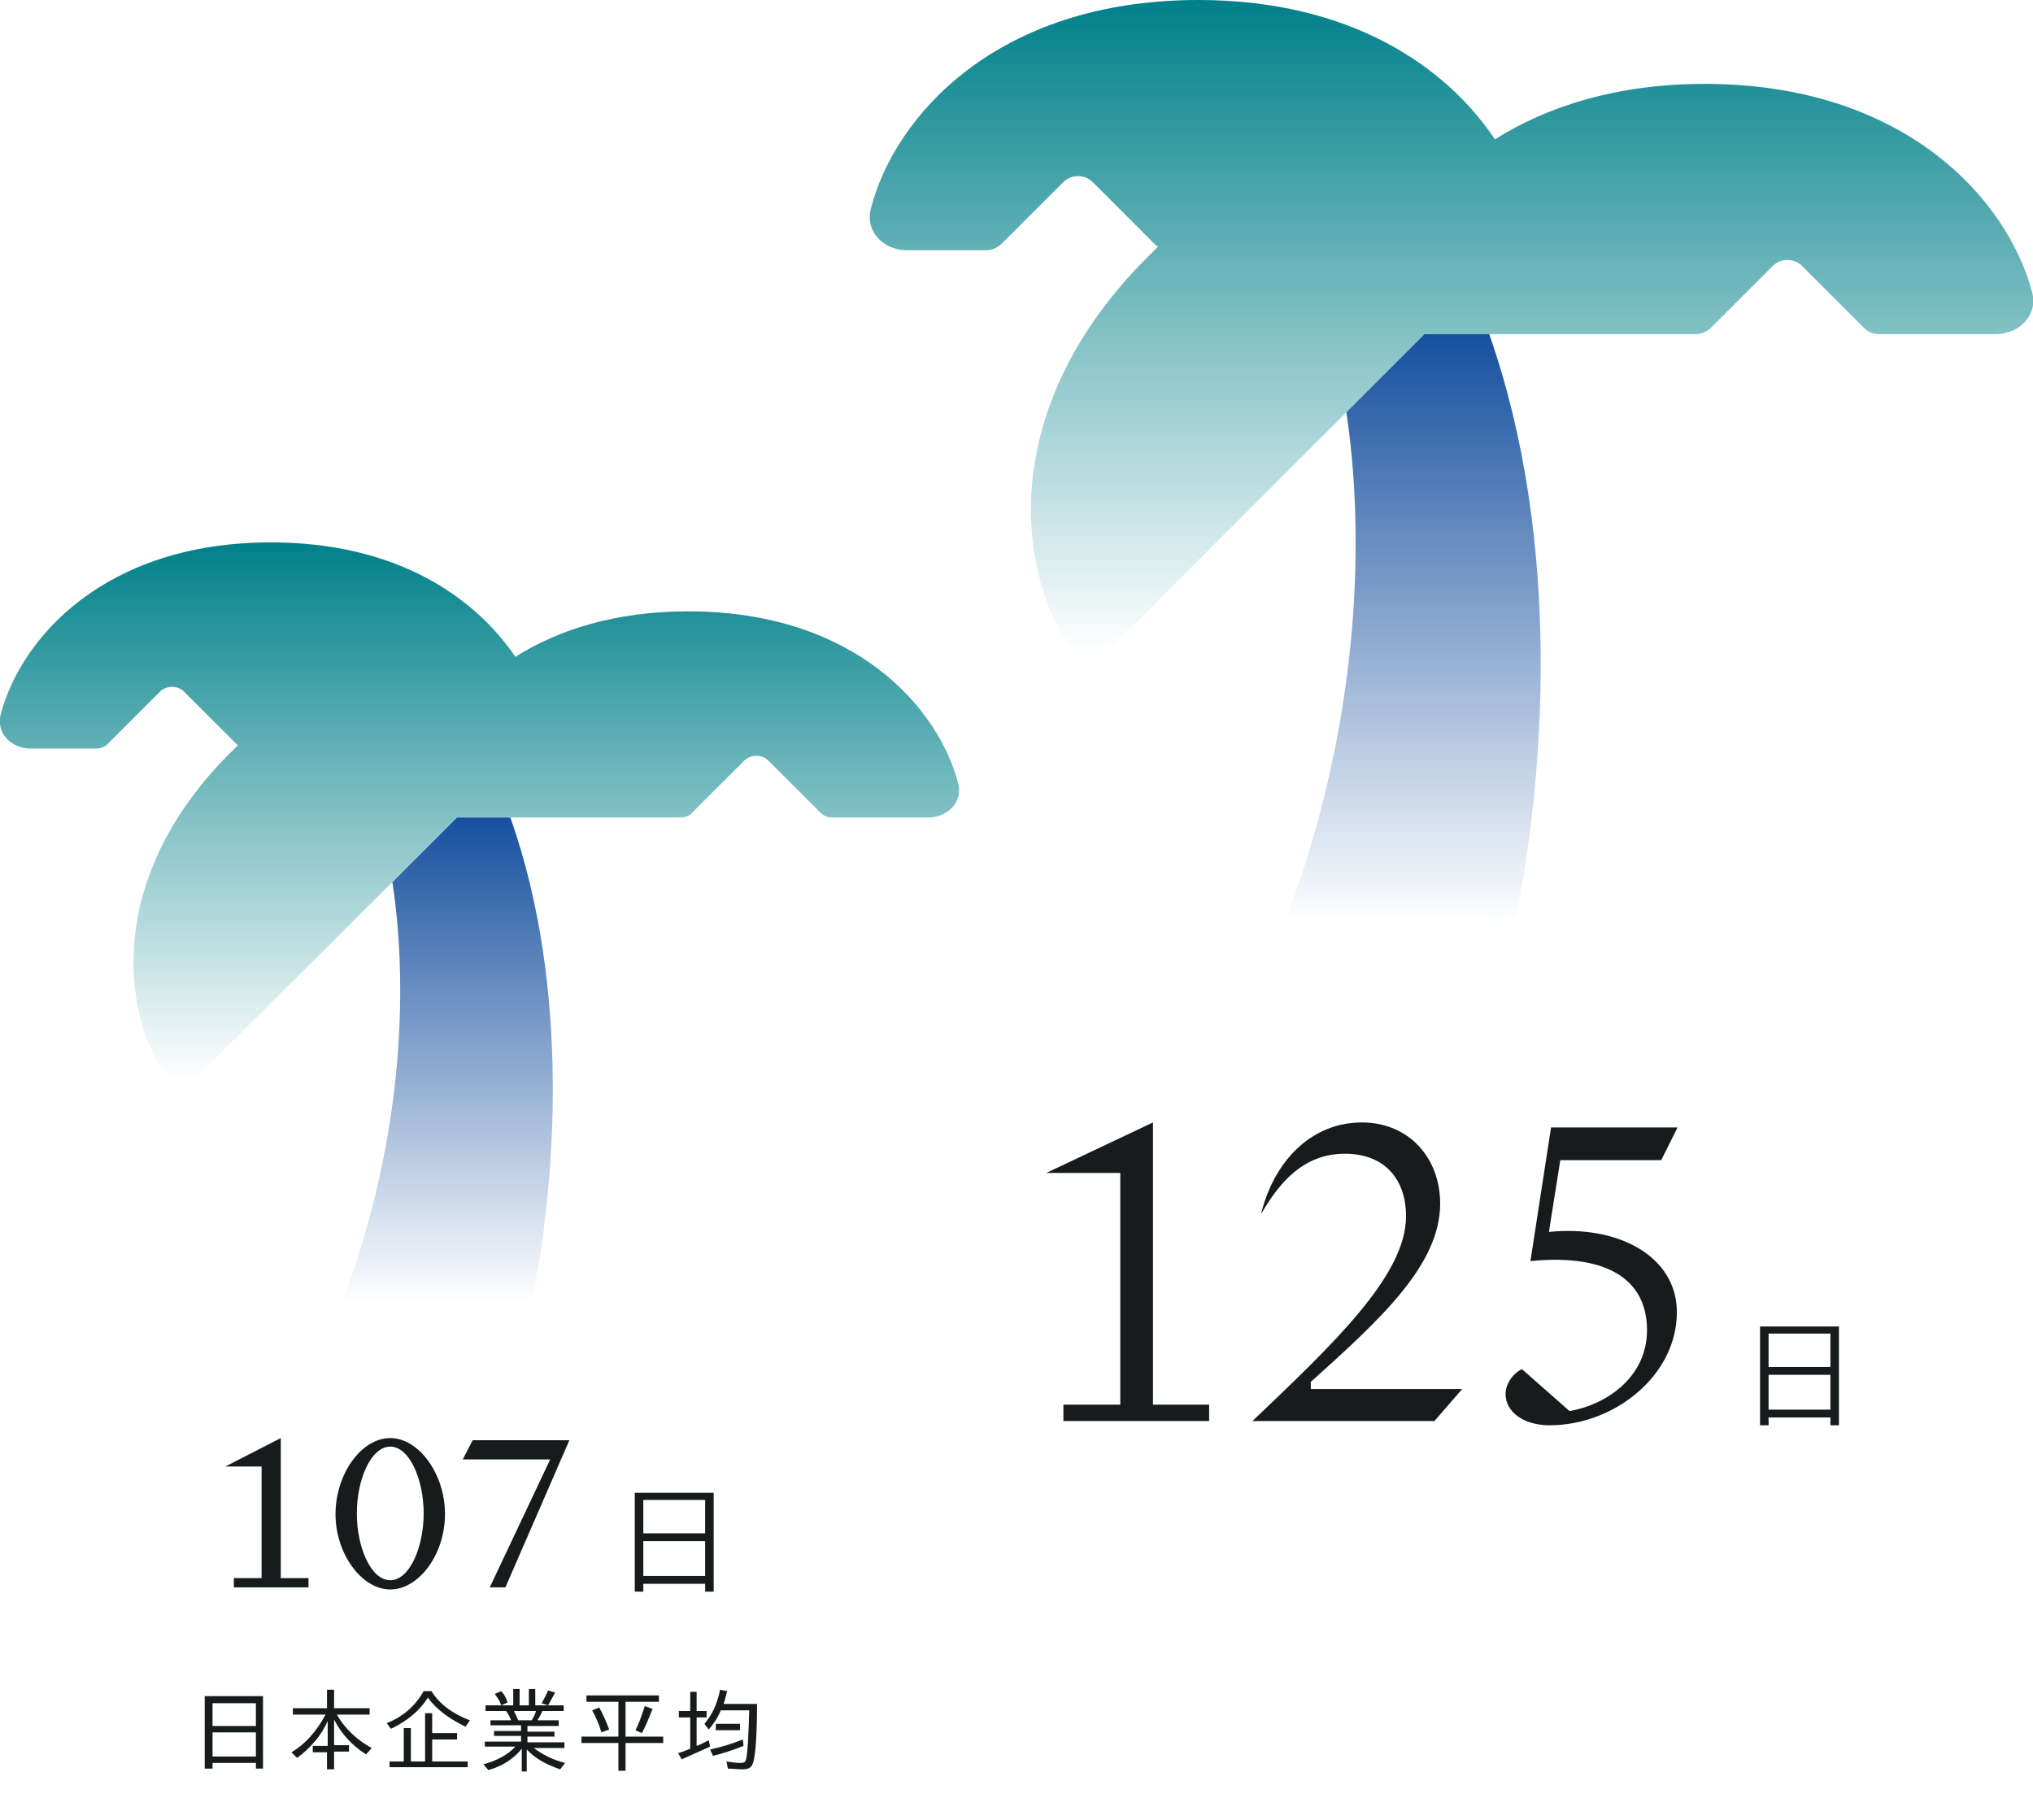
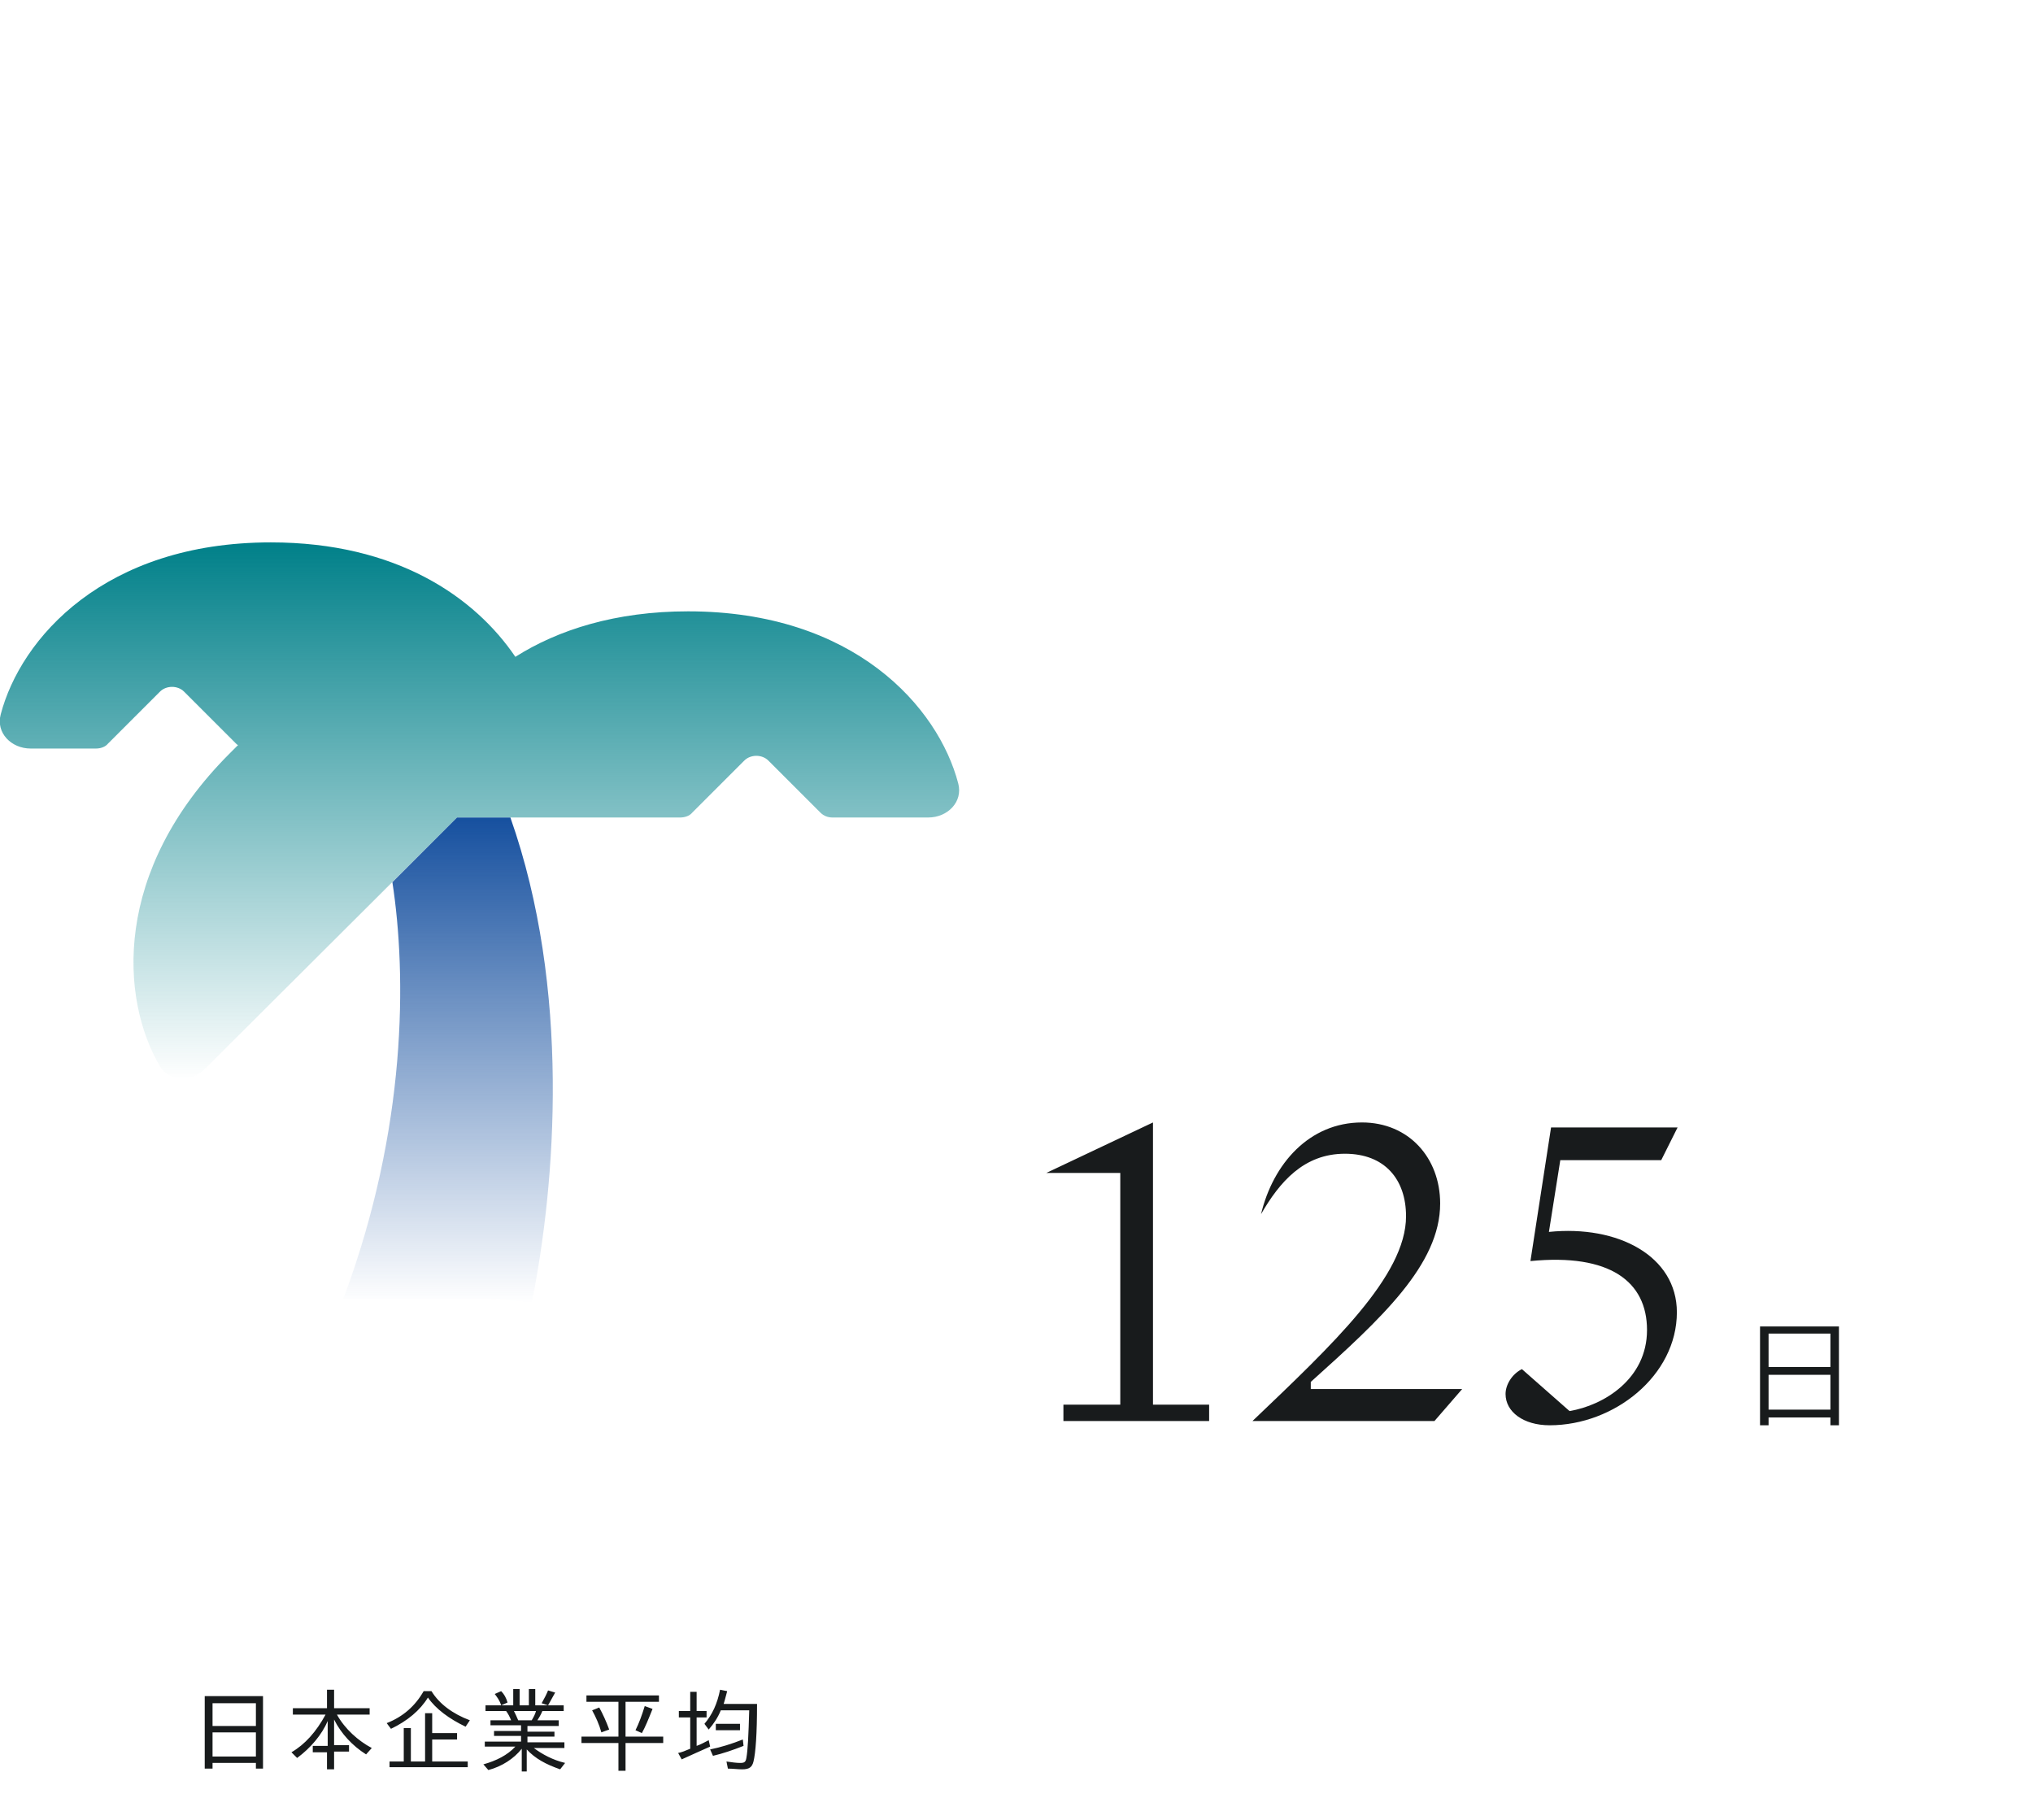
<svg xmlns="http://www.w3.org/2000/svg" version="1.1" id="レイヤー_1" x="0px" y="0px" viewBox="0 0 286 256" style="enable-background:new 0 0 286 256;" xml:space="preserve">
  <style type="text/css">
	.st0{fill:url(#SVGID_1_);}
	.st1{fill:url(#SVGID_00000104673924052283086810000007765475598814511028_);}
	.st2{fill:#181B1C;}
	.st3{fill:url(#SVGID_00000178886472433534564550000005800590752495793051_);}
	.st4{fill:url(#SVGID_00000070839690094445664900000002194454699127994533_);}
</style>
  <linearGradient id="SVGID_1_" gradientUnits="userSpaceOnUse" x1="204.157" y1="255.89" x2="204.157" y2="164.152" gradientTransform="matrix(1 0 0 -1 0 255.89)">
    <stop offset="0" style="stop-color:#008089" />
    <stop offset="1" style="stop-color:#008089;stop-opacity:0" />
  </linearGradient>
-   <path class="st0" d="M138.7,35.2c0.8,0,1.5-0.3,2.1-0.8l8.8-8.8c1.1-1.1,3-1.1,4.1,0l8.8,8.8c0.1,0.1,0.2,0.2,0.4,0.3  c-0.5,0.5-1,1-1.5,1.5c-20.1,20.1-18.6,41.9-11.8,53.4c1.7,2.8,5.4,2.8,7.7,0.5L200.4,47h38.1c0.8,0,1.5-0.3,2.1-0.8l8.8-8.8  c1.1-1.1,3-1.1,4.1,0l8.8,8.8c0.6,0.6,1.3,0.8,2.1,0.8h16.4c3.2,0,5.9-2.6,5.1-5.8c-3.4-13-17.8-29.4-46.1-29.4  c-12.4,0-22.2,3.2-29.5,7.8C203.5,9.4,190,0,168.6,0c-28.4,0-42.8,16.4-46.1,29.4c-0.8,3.2,1.8,5.8,5.1,5.8H138.7L138.7,35.2z" />
  <linearGradient id="SVGID_00000098906033161112998550000000433513229870429323_" gradientUnits="userSpaceOnUse" x1="198.835" y1="208.937" x2="198.835" y2="125.999" gradientTransform="matrix(1 0 0 -1 0 255.89)">
    <stop offset="0" style="stop-color:#16509F" />
    <stop offset="1" style="stop-color:#16509F;stop-opacity:0" />
  </linearGradient>
-   <path style="fill:url(#SVGID_00000098906033161112998550000000433513229870429323_);" d="M189.4,58l11-11h9.1  c10.3,29.3,7.8,62.4,3.6,82.9c-2.8-0.5-5.6-0.8-8.6-0.8H181C191.9,100,191.8,73.8,189.4,58z" />
  <path class="st2" d="M247.6,200.5v-13.9h11.1v13.9h-1.2v-1.1h-8.7v1.1H247.6z M248.8,192.3h8.7v-4.7h-8.7V192.3z M248.8,198.3h8.7  v-4.9h-8.7V198.3z" />
  <path class="st2" d="M162.2,157.9v39.7h7.9v2.3h-20.5v-2.3h8v-32.6h-10.4L162.2,157.9z M201.8,199.9h-25.6  c11.2-10.7,21.6-20.4,21.6-28.8c0-5.2-3-8.8-8.6-8.8c-5.8,0-9.2,4-11.8,8.5c1.7-7.1,6.8-12.9,14.2-12.9c6.6,0,11,5,11,11.4  c0,8.6-8.3,16.2-18.2,25.1v1h21.3L201.8,199.9z M217.9,173.3c9.7-1,18,3.4,18,11.3c0,8.9-8.8,15.9-17.9,15.9c-3.7,0-6.2-1.9-6.2-4.4  c0-1.3,0.9-2.8,2.3-3.5l6.7,5.9c4.8-0.8,10.9-4.5,10.9-11.4c0-6.8-5.2-10.8-16.4-9.7l2.9-18.8h17.8l-2.3,4.6h-14.2L217.9,173.3z" />
  <linearGradient id="SVGID_00000097459290358933702940000017251450604386136497_" gradientUnits="userSpaceOnUse" x1="67.419" y1="179.572" x2="67.419" y2="104.002" gradientTransform="matrix(1 0 0 -1 0 255.89)">
    <stop offset="0" style="stop-color:#008089" />
    <stop offset="1" style="stop-color:#008089;stop-opacity:0" />
  </linearGradient>
  <path style="fill:url(#SVGID_00000097459290358933702940000017251450604386136497_);" d="M13.5,105.3c0.6,0,1.3-0.2,1.7-0.7l7.3-7.3  c0.9-0.9,2.5-0.9,3.4,0l7.3,7.3c0.1,0.1,0.2,0.2,0.3,0.2c-0.4,0.4-0.8,0.8-1.2,1.2c-16.5,16.5-15.4,34.5-9.8,44  c1.4,2.3,4.4,2.3,6.3,0.4L64.3,115h31.4c0.6,0,1.3-0.2,1.7-0.7l7.3-7.3c0.9-0.9,2.5-0.9,3.4,0l7.3,7.3c0.5,0.5,1.1,0.7,1.7,0.7h13.5  c2.7,0,4.9-2.2,4.2-4.8c-2.8-10.7-14.6-24.2-38-24.2c-10.2,0-18.3,2.6-24.3,6.4C66.8,84,55.8,76.3,38.1,76.3  c-23.4,0-35.2,13.5-38,24.2c-0.7,2.6,1.5,4.8,4.2,4.8H13.5L13.5,105.3z" />
  <linearGradient id="SVGID_00000085964214322004965650000001773595966576316089_" gradientUnits="userSpaceOnUse" x1="63.035" y1="140.894" x2="63.035" y2="72.572" gradientTransform="matrix(1 0 0 -1 0 255.89)">
    <stop offset="0" style="stop-color:#16509F" />
    <stop offset="1" style="stop-color:#16509F;stop-opacity:0" />
  </linearGradient>
  <path style="fill:url(#SVGID_00000085964214322004965650000001773595966576316089_);" d="M55.2,124.1l9.1-9.1h7.5  c8.5,24.1,6.4,51.4,3,68.3c-2.3-0.4-4.7-0.6-7.1-0.6H48.3C57.3,158.7,57.2,137.1,55.2,124.1z" />
-   <path class="st2" d="M89.3,223.9V210h11.1v13.9h-1.2v-1.1h-8.7v1.1H89.3z M90.5,215.7h8.7v-4.7h-8.7V215.7z M90.5,221.7h8.7v-4.9  h-8.7V221.7z" />
-   <path class="st2" d="M39.5,202.3V222h3.9v1.3H32.9V222h3.9v-15.7h-5.1L39.5,202.3z M54.9,202.3c4,0,7.7,5,7.7,10.7  s-3.7,10.6-7.7,10.6s-7.7-5-7.7-10.6S50.8,202.3,54.9,202.3z M54.9,222.3c2.7,0,4.7-4.6,4.7-9.4c0-4.8-2-9.4-4.7-9.4  c-2.7,0-4.7,4.6-4.7,9.4C50.2,217.7,52.2,222.3,54.9,222.3z M71.1,223.3h-2.2l8.5-18H65.1l1.4-2.7h13.6L71.1,223.3z" />
  <path class="st2" d="M28.8,248.8v-10.2H37v10.2h-1V248h-6.1v0.8H28.8z M29.9,242.8H36v-3.2h-6.1V242.8z M29.9,247.1H36v-3.4h-6.1  V247.1z M46,249v-2.5H44v-0.9h2.1v-3.5c-0.8,1.9-2.4,3.8-4.3,5.2l-0.8-0.8c1.9-1.1,3.5-2.9,4.8-5.3h-4.6v-0.9H46v-2.6h1v2.6h5v0.9  h-4.6c1.1,2,3,3.7,4.9,4.7l-0.8,0.9c-1.9-1.2-3.5-2.9-4.5-4.9v3.6h2.1v0.9H47v2.5H46z M55,243.2l-0.6-0.8c2.3-0.9,4-2.4,5.2-4.5h1.1  c1.1,1.8,3,3.2,5.4,4.1l-0.6,0.9c-2.3-1.1-4.2-2.5-5.3-4.1C59.1,240.6,57.3,242.1,55,243.2z M54.8,248.6v-0.8h2v-4.7h1v4.7h2V241h1  v2.8h3.5v0.9h-3.5v3.1h5v0.8H54.8z M73.4,249.1V246c-1.1,1.4-2.8,2.5-4.7,3l-0.7-0.8c1.8-0.5,3.4-1.3,4.5-2.5h-4.3V245h5.1v-0.8  h-3.8v-0.7h3.8v-0.8H69V242h2.9c-0.2-0.5-0.4-0.9-0.7-1.3h-2.9v-0.8h3.9v-2.3h0.9v2.3h1.3v-2.3h0.9v2.3h4v0.8h-3  c-0.2,0.5-0.5,1-0.7,1.3h3v0.8h-4.4v0.8h3.8v0.7h-3.8v0.8h5.2v0.8h-4.3c1.2,0.9,2.7,1.7,4.4,2.1l-0.7,0.9c-2-0.7-3.5-1.5-4.7-2.8  v3.1H73.4z M77.1,239.9l-0.9-0.3c0.4-0.7,0.7-1.3,0.9-1.8l1,0.3C77.8,238.6,77.4,239.4,77.1,239.9z M70.5,239.9  c-0.2-0.7-0.6-1.2-0.9-1.6l0.9-0.4c0.4,0.4,0.7,0.9,0.9,1.6L70.5,239.9z M72.9,242h1.9c0.3-0.5,0.5-0.9,0.6-1.3h-3.1  C72.5,241.1,72.7,241.5,72.9,242z M87,249.1v-3.9h-5.2v-0.9H87v-4.9h-4.5v-0.9h10.2v0.9H88v4.9h5.3v0.9H88v3.9H87z M90.3,243.8  l-0.9-0.4c0.5-1,0.9-2.1,1.3-3.4l1.1,0.4C91.2,241.9,90.8,242.9,90.3,243.8z M84.6,243.7c-0.3-1.1-0.8-2.2-1.3-3.1l1-0.4  c0.5,0.9,1,2,1.4,3.1L84.6,243.7z M104.4,248.9c-0.6,0-1.3-0.1-2-0.1l-0.2-1c0.7,0.1,1.4,0.2,1.9,0.2c0.6,0,0.8-0.1,0.9-0.7  c0.2-1.1,0.3-3.2,0.4-6.7h-4c-0.4,1-1,1.9-1.7,2.7l-0.6-0.8c1.1-1.3,1.8-2.8,2.2-4.8l1,0.2c-0.2,0.7-0.3,1.2-0.5,1.8h4.7  c0,4.2-0.2,6.9-0.5,8.1C105.8,248.6,105.4,248.9,104.4,248.9z M95.9,247.5l-0.5-0.9c0.5-0.1,1-0.3,1.7-0.6v-4.4h-1.6v-0.9h1.6V238  h0.9v2.7h1.4v0.9h-1.4v4c0.6-0.2,1.1-0.5,1.7-0.8l0.2,0.9C98.8,246.2,97.2,246.9,95.9,247.5z M100.7,243.4v-0.9h3.4v0.9H100.7z   M100.3,247l-0.4-0.9c1.5-0.3,3.1-0.8,4.6-1.4l0.1,0.9C103.1,246.2,101.6,246.7,100.3,247z" />
</svg>